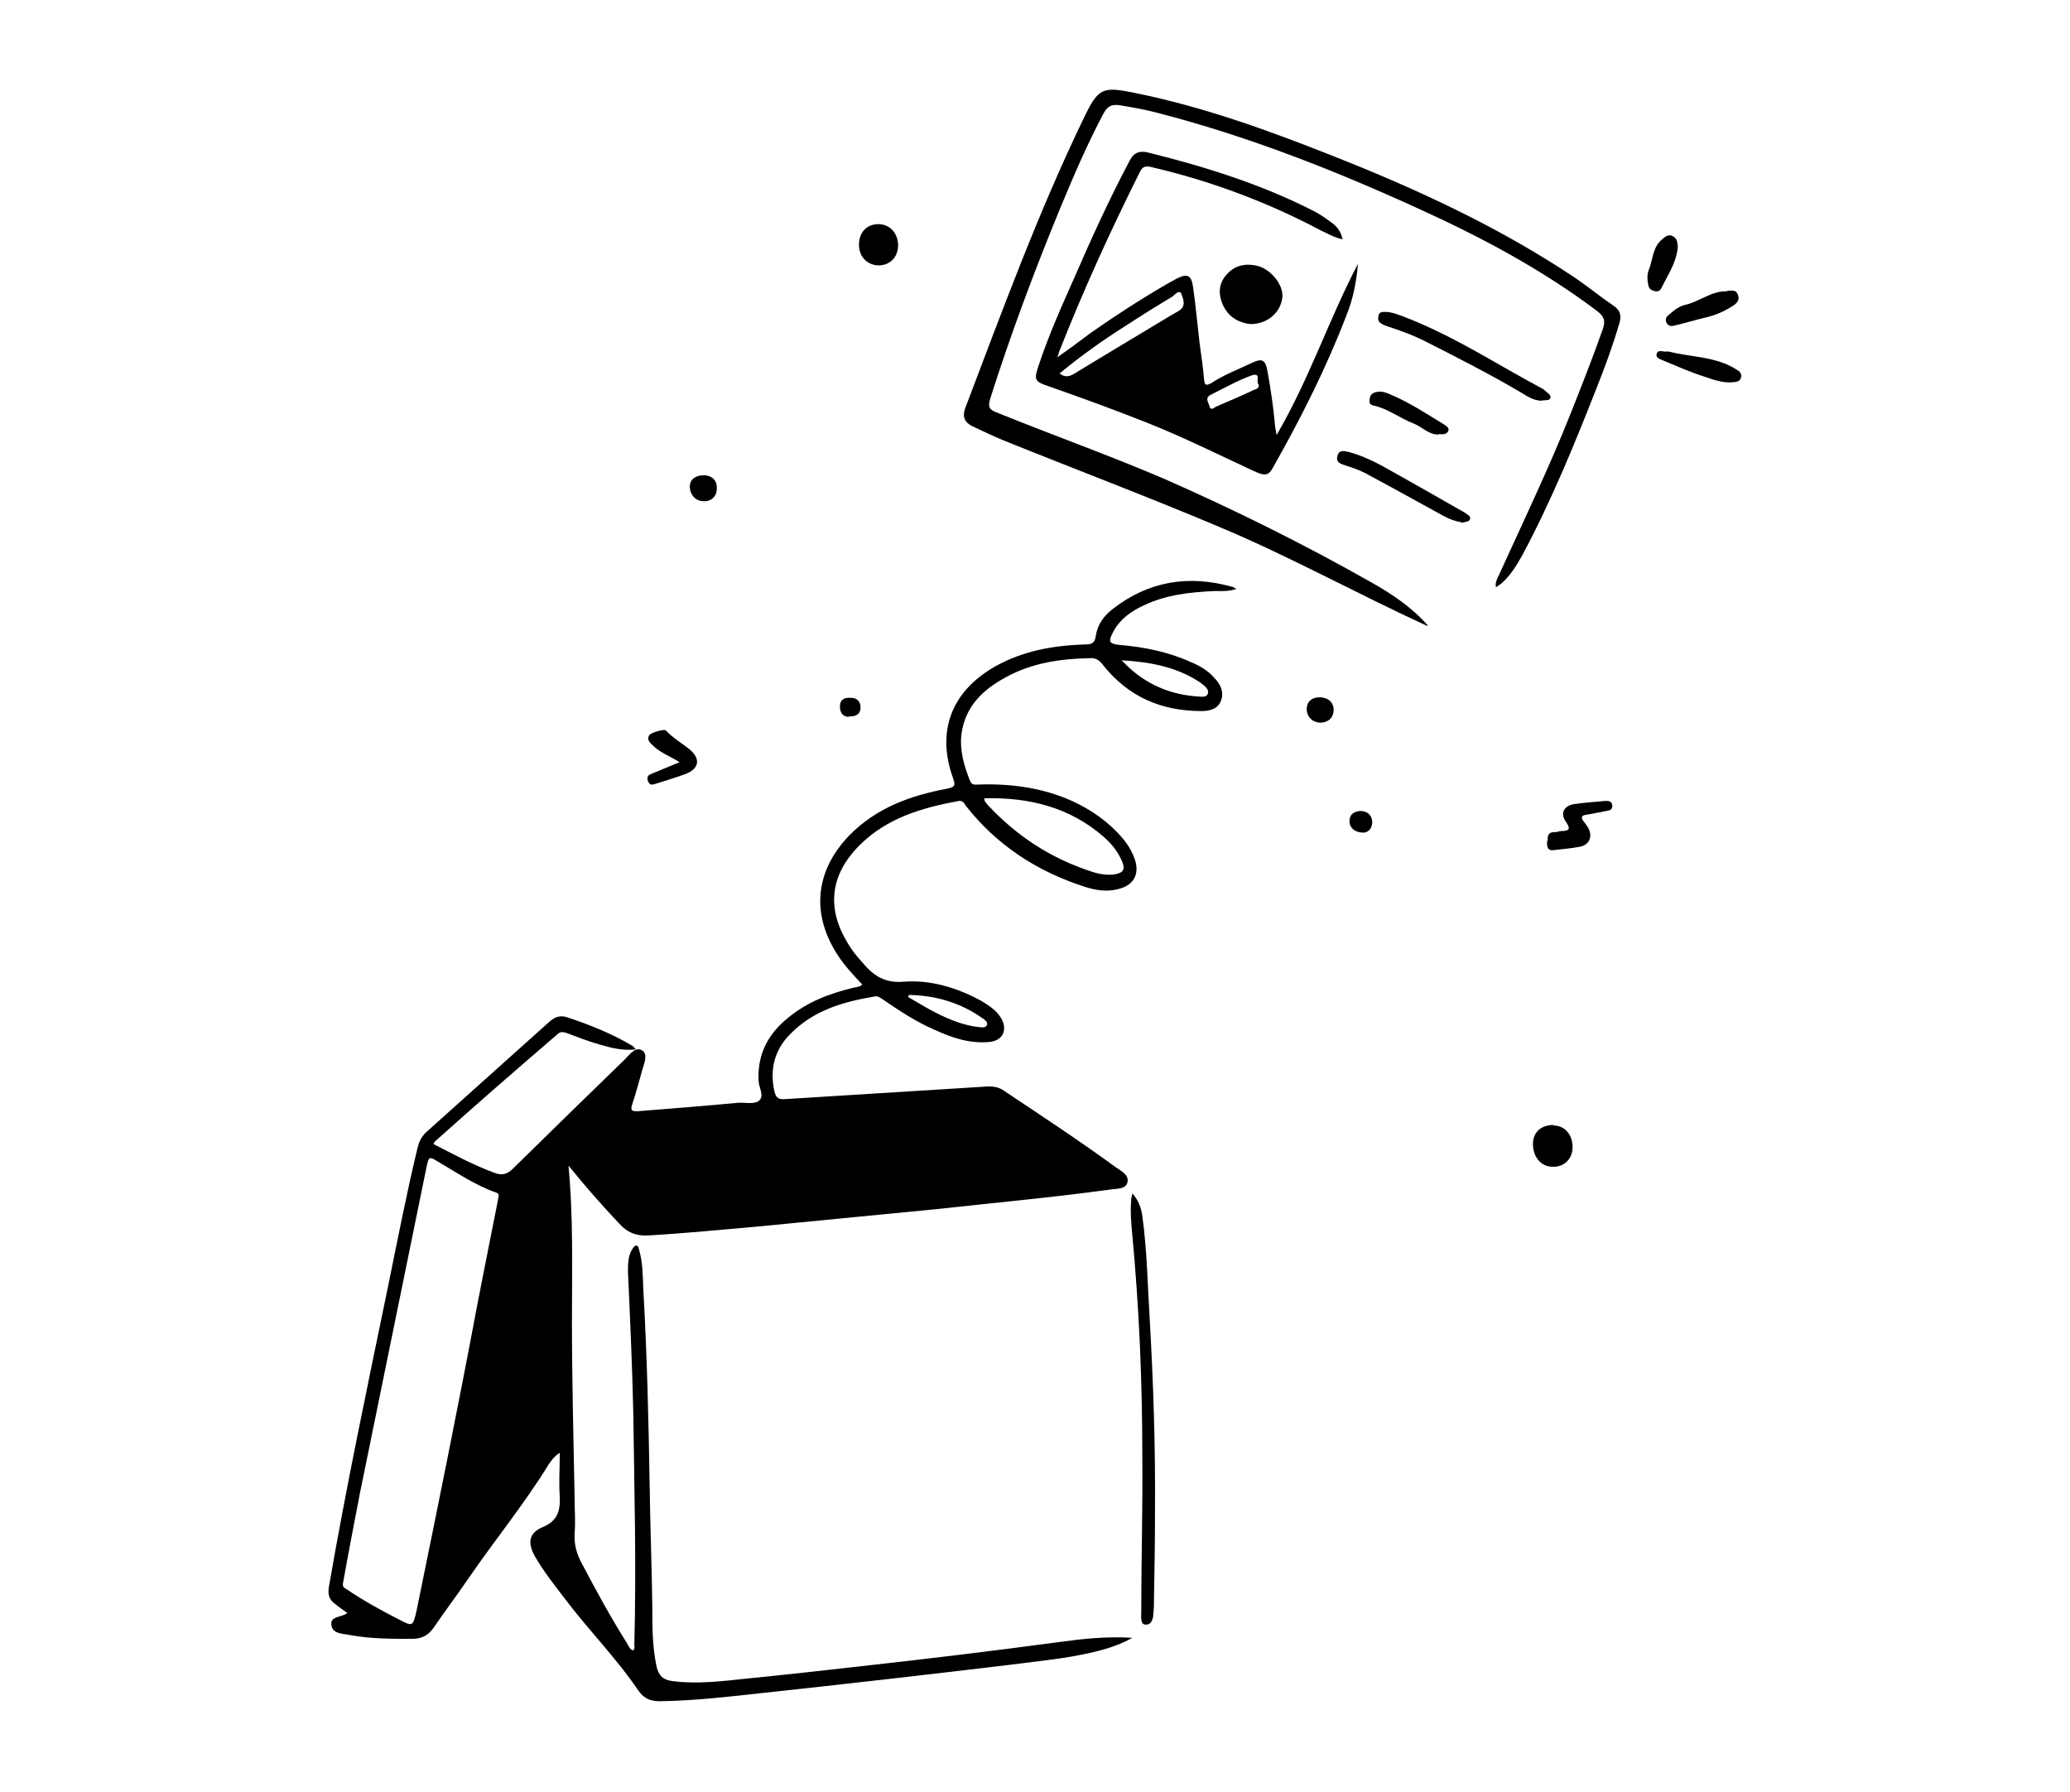
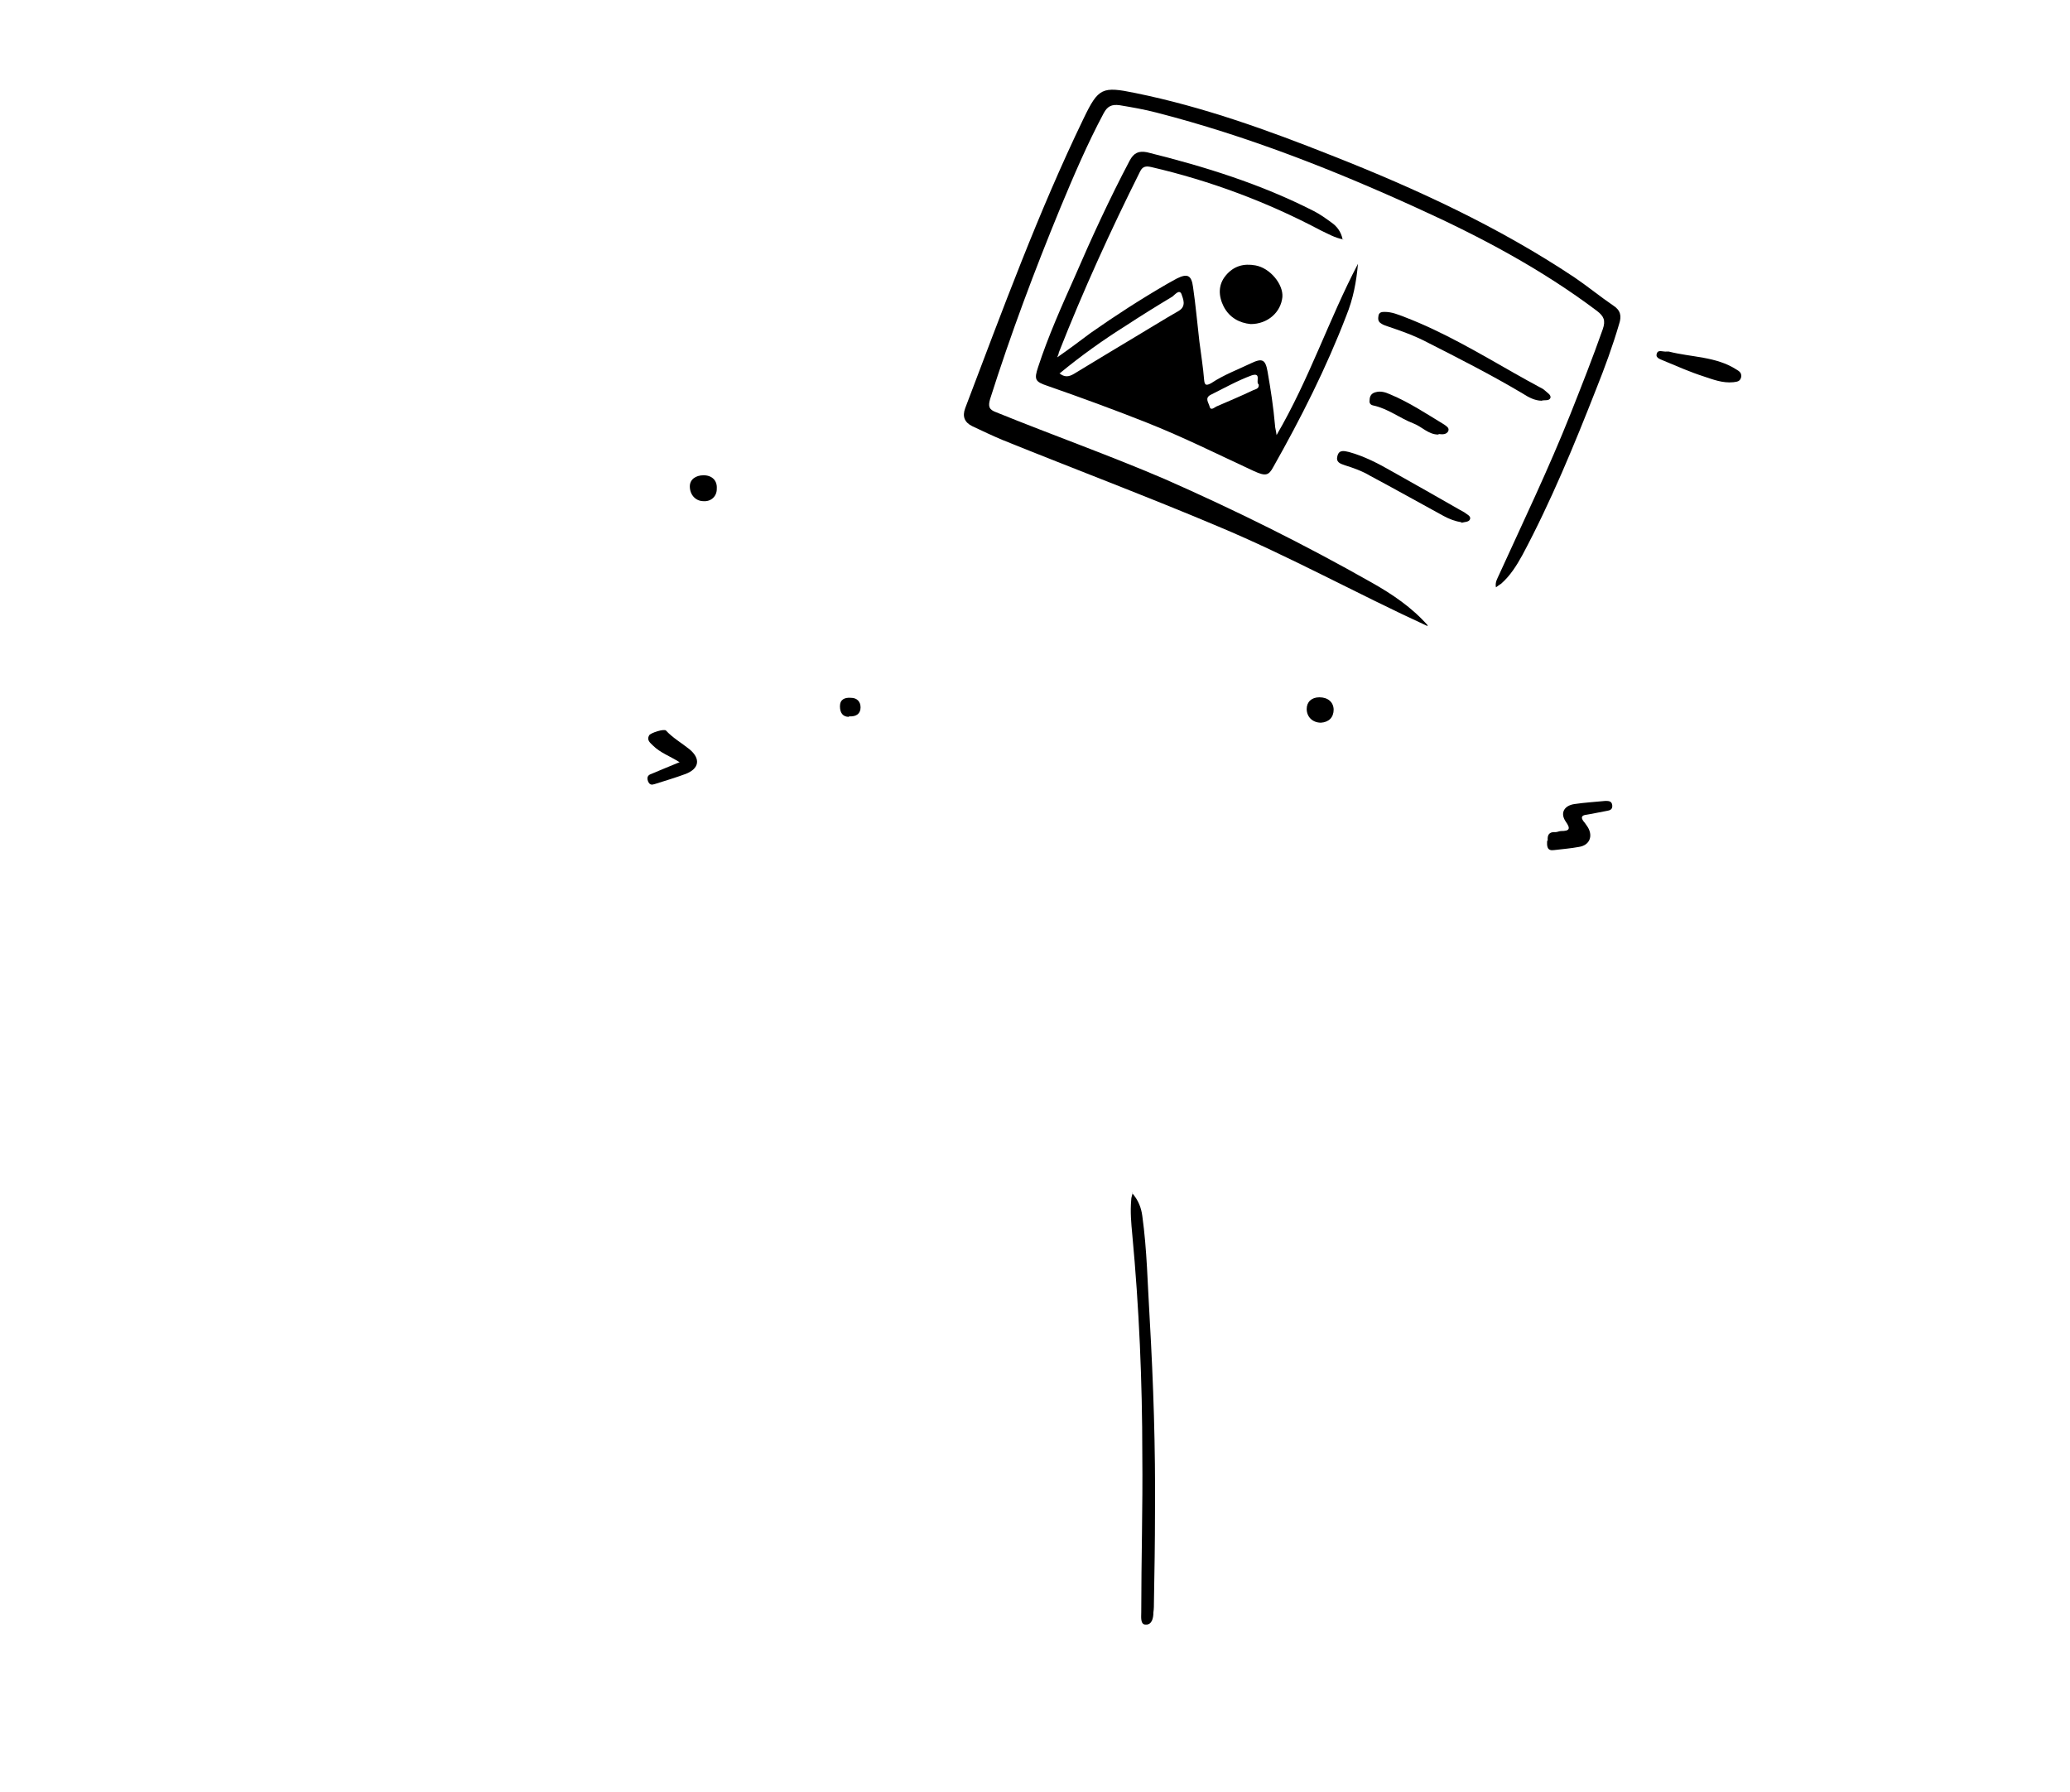
<svg xmlns="http://www.w3.org/2000/svg" id="Livello_2" data-name="Livello 2" version="1.1" viewBox="0 0 391.6 338.9">
  <defs>
    <style>
      .cls-1 {
        fill: #000;
        stroke-width: 0px;
      }
    </style>
  </defs>
-   <path class="cls-1" d="M107.5,220.1c1,10.1.7,19.9.7,29.7,0,11.2.3,22.4.5,33.5,0,2.3.2,4.5,0,6.8-.1,2.1.4,3.9,1.4,5.7,2.7,5.1,5.4,10.1,8.5,15,.3.5.5,1.1,1.1,1.4.5-.3.3-.7.3-1.1.4-14.7,0-29.4-.2-44.1-.2-8.8-.6-17.6-1-26.4,0-1.5,0-3,.8-4.3.2-.3.4-.6.7-.7.5,0,.5.5.6.8.7,2.4.7,4.9.8,7.4.7,12.4,1,24.7,1.2,37.1.1,7.6.4,15.2.5,22.8,0,3.9,0,7.7.8,11.5.4,1.8,1.3,2.6,3.1,2.8,4.7.6,9.4,0,14.1-.5,7.1-.7,14.2-1.5,21.3-2.3,12.6-1.4,25.1-2.9,37.7-4.6,4.4-.6,8.9-1.1,13.8-.8-1.7,1-3.2,1.5-4.7,2-6,1.8-12.3,2.3-18.4,3.1-15.8,1.9-31.6,3.7-47.4,5.4-6.3.7-12.5,1.4-18.8,1.5-1.8,0-3-.4-4.2-2.1-4.2-6.2-9.5-11.5-14-17.5-1.9-2.5-3.9-5-5.5-7.8-1.4-2.5-1.2-4.4,1.4-5.5,2.9-1.2,3.4-3.1,3.3-5.8-.2-2.6,0-5.3,0-8.3-1.1.7-1.6,1.5-2.1,2.2-4.6,7.5-10.2,14.3-15.2,21.6-2.1,3.1-4.4,6.1-6.5,9.2-1,1.5-2.3,2.2-4.1,2.2-3.9,0-7.8,0-11.7-.7-1.4-.3-3.4-.2-3.6-1.9-.3-1.8,2-1.4,3-2.3-.8-.6-1.6-1.1-2.3-1.7-1.1-.8-1.4-1.7-1.2-3.1,3.3-19.1,7.3-38,11.2-56.9,1.8-8.8,3.5-17.6,5.6-26.3.3-1.2.8-2.2,1.7-3,7.7-6.9,15.5-13.9,23.2-20.8,1-.9,2-1.3,3.3-.9,4.3,1.4,8.5,3.1,12.4,5.4.2.1.3.3.7.7-2.5.3-4.7-.3-6.8-.9-2.1-.6-4.2-1.4-6.3-2.2-.6-.2-1.2-.3-1.7.2-7.8,6.7-15.5,13.4-23.2,20.3-.1.1-.2.3-.3.5,3.7,1.9,7.4,3.9,11.4,5.4,1.5.6,2.5.4,3.7-.8,7-6.9,14-13.7,21.1-20.6.9-.9,2-2.5,3.3-1.7,1.1.7.4,2.4,0,3.7-.6,2.2-1.2,4.4-1.9,6.5-.4,1.2,0,1.3,1,1.3,6.3-.5,12.7-1,19-1.6,1.4-.1,3.2.4,4.1-.5.9-.9-.2-2.5-.2-3.8-.2-4.9,1.8-8.7,5.5-11.7,3.7-3.1,8-4.7,12.6-5.8.4,0,.8-.2,1.2-.3,0,0,.2-.1.3-.3-1.6-1.7-3.3-3.5-4.6-5.5-5.1-7.8-4.3-16,2.2-22.7,5.1-5.2,11.5-7.5,18.4-8.8,1.3-.3,1.8-.4,1.2-2-3.2-8.9-.3-16.4,7.9-21.1,5.3-3,11.1-4,17-4.2,1.3,0,1.9-.2,2.1-1.6.3-2.1,1.5-3.8,3.2-5.1,6.8-5.3,14.4-6.5,22.6-4.2.2,0,.4.2.8.4-1.5.5-2.8.4-4.1.4-4.6.2-9.2.7-13.4,2.7-2.4,1.1-4.5,2.6-5.8,5-1,1.9-.8,2.3,1.3,2.5,4.6.4,9.1,1.3,13.3,3.2,1.7.7,3.3,1.6,4.5,3,1.2,1.2,1.9,2.7,1.3,4.3-.6,1.6-2.1,2-3.7,2-7.6,0-13.9-2.7-18.7-8.8-.7-.9-1.4-1.3-2.5-1.2-5.5.1-10.9.9-15.8,3.6-4.3,2.3-7.7,5.5-8.4,10.7-.4,3.1.5,6.1,1.6,8.9.4.9,1,.7,1.7.7,6.1-.2,12,.6,17.6,3.1,3.7,1.7,7,4,9.6,7.1,1.1,1.3,1.9,2.7,2.4,4.3.7,2.6-.4,4.5-3,5.2-2.3.7-4.6.3-6.7-.4-9-2.9-16.6-7.9-22.4-15.3-.3-.4-.5-1-1.3-.9-7,1.3-13.6,3.2-18.8,8.4-5.6,5.6-6.3,12-2.1,18.7.7,1.2,1.6,2.3,2.6,3.4,2,2.4,4.1,4,7.8,3.7,5.1-.4,10.1,1.1,14.7,3.6,1.5.9,2.9,1.8,3.8,3.3,1.3,2.2.3,4.3-2.3,4.5-4.4.4-8.2-1.3-12-3.1-2.8-1.4-5.4-3.1-8-4.9-.5-.3-1-.8-1.7-.6-5.9,1-11.5,2.6-15.9,7.1-3,3-3.9,6.7-3,10.8.3,1.3.8,1.6,2.1,1.5,12.8-.8,25.6-1.6,38.4-2.4.9,0,1.7.1,2.6.6,7.2,4.8,14.5,9.6,21.5,14.7,1,.7,2.5,1.4,2.2,2.8-.3,1.4-2,1.2-3.2,1.4-10.9,1.5-21.9,2.5-32.8,3.7-11.3,1.1-22.6,2.2-33.9,3.3-6.9.6-13.9,1.3-20.9,1.7-2.2.1-3.9-.6-5.4-2.3-3.2-3.4-6.3-6.9-9.2-10.5-.2-.2-.4-.4-.7-.8ZM64.9,299.4c-.2.8.3,1,.8,1.3,3.1,2.1,6.4,3.9,9.7,5.6,2.7,1.4,2.7,1.4,3.4-1.6,3.9-19.1,7.8-38.2,11.4-57.4,1.3-6.8,2.7-13.6,4-20.3,0-.5.5-1.1-.3-1.4-4-1.4-7.5-3.8-11.1-5.9-1.6-1-1.7-.9-2.1,1-4.2,20.5-8.4,41.1-12.6,61.7-1.1,5.7-2.2,11.4-3.2,17ZM186.2,151c0,.7.5,1,.7,1.3,5.4,5.8,11.8,10,19.4,12.5,1.4.5,3,.8,4.5.6,1.7-.3,2.1-.9,1.5-2.4-.8-1.9-2-3.4-3.5-4.7-6.4-5.6-14.1-7.5-22.5-7.3ZM212.2,124.9c3.8,4.1,8.4,6.3,13.8,6.8.9,0,2.2.4,2.5-.5.3-.9-.8-1.6-1.6-2.2-4.4-2.9-9.5-3.8-14.7-4.1ZM171.9,188.2c0,.1,0,.3-.1.4,1.8,1,3.5,2.1,5.3,3,2.6,1.3,5.3,2.4,8.2,2.7.5,0,1.1.2,1.4-.4.2-.6-.3-.9-.7-1.2-4.2-3-8.9-4.4-14-4.5Z" />
  <path class="cls-1" d="M254.2,45.3c-1.7-.3-3-1.1-4.3-1.7-10.2-5.4-20.9-9.4-32.1-12-.9-.2-1.6-.2-2.1.8-5.6,11.2-10.8,22.6-15.4,34.3,0,.2-.1.4-.3.9,2.3-1.6,4.3-3.1,6.3-4.6,4.7-3.3,9.5-6.4,14.5-9.3.6-.3,1.2-.7,1.8-1,2-1,2.8-.7,3.1,1.6.5,3.4.8,6.9,1.2,10.3.3,2.4.7,4.8.9,7.3.1,1.1.5,1,1.3.6,2.4-1.6,5.1-2.6,7.6-3.8,2.1-1,2.7-.7,3.1,1.6.6,3.4,1.1,6.7,1.4,10.1,0,.5.2,1,.3,1.9,6.2-10.6,9.9-21.9,15.4-32.4-.3,3.4-.9,6.6-2.2,9.8-3.8,9.9-8.6,19.4-13.8,28.6-.9,1.7-1.5,1.8-3.7.8-6.7-3.1-13.3-6.4-20.1-9.1-6.3-2.5-12.6-4.8-18.9-7-2.4-.8-2.6-1.2-1.8-3.6,1.9-5.8,4.4-11.4,6.9-17,3.2-7.4,6.6-14.8,10.4-22,.8-1.5,1.7-1.9,3.3-1.6,10.9,2.7,21.5,6,31.5,11.1,1.2.6,2.3,1.4,3.4,2.2,1,.7,1.8,1.7,2.1,3.2ZM200.4,70.6c1,.8,1.8.7,2.8.1,3.9-2.4,7.8-4.7,11.6-7,2.7-1.6,5.4-3.3,8.2-4.9,1.5-.9.8-2.3.5-3.2-.4-.9-1.2.1-1.7.5-3,1.8-5.9,3.6-8.8,5.5-4.3,2.7-8.5,5.7-12.5,9ZM238.1,72.7c-.6-.4.6-2.3-1.3-1.7-2.7,1-5.2,2.4-7.8,3.7-1.1.6-.4,1.4-.2,2.1.2,1,.9.3,1.3.1,2.3-1,4.7-2,7-3.1.5-.2,1.2-.3,1-1.2Z" />
  <path class="cls-1" d="M270,118.4c-13.3-6.1-26.1-13.2-39.5-18.8-13.5-5.7-27.3-10.9-40.9-16.4-1.9-.8-3.8-1.7-5.7-2.6-1.4-.7-1.9-1.8-1.3-3.4,7-18.4,13.8-37,22.4-54.8,2.8-5.8,3.5-6.1,9.8-4.8,12.8,2.6,25,7,37.1,11.8,16,6.3,31.6,13.5,46,23.1,2.5,1.7,4.8,3.6,7.3,5.3,1.4.9,1.6,2,1.1,3.5-1.2,4.1-2.7,8.2-4.3,12.2-4.2,10.7-8.6,21.4-14,31.5-1.1,2-2.3,3.9-4,5.4-.3.2-.6.4-1,.7-.2-1,.3-1.7.6-2.4,4.6-10.1,9.4-20.1,13.5-30.4,2.1-5.3,4.2-10.6,6.1-16,.6-1.7.2-2.5-1.1-3.5-10.5-7.9-22-14-33.9-19.4-16-7.3-32.3-13.7-49.4-18.1-2.3-.6-4.6-1-7-1.4-1.5-.2-2.3.2-3,1.5-3.1,5.8-5.7,11.9-8.2,17.9-4.9,11.9-9.4,23.9-13.3,36.2-.4,1.4-.2,2,1.2,2.5,10.6,4.3,21.3,8.1,31.8,12.6,13.4,5.9,26.5,12.4,39.2,19.6,3.9,2.2,7.6,4.7,10.6,8.1Z" />
  <path class="cls-1" d="M214.2,225.7c1.2,1.4,1.7,2.8,1.9,4.3.9,6.5,1,13,1.4,19.5.7,12.2,1.1,24.4,1,36.6,0,5.7-.1,11.4-.2,17,0,.6,0,1.2-.1,1.9,0,1.1-.3,2.4-1.5,2.3-1,0-.8-1.5-.8-2.3,0-9.9.3-19.9.2-29.8,0-13.9-.6-27.8-1.9-41.7-.2-2.1-.4-4.3-.2-6.5,0-.4.1-.7.3-1.4Z" />
  <path class="cls-1" d="M236.6,61.3c-2.1-.2-4-1.2-5.1-3.3-1-2-1.1-4.1.4-5.9,1.5-1.8,3.4-2.3,5.6-1.9,2.8.5,5.3,3.6,5.1,6-.3,2.9-2.8,5.1-6,5.1Z" />
  <path class="cls-1" d="M291.7,75.8c-1.4,0-2.6-.7-3.7-1.4-5.9-3.5-12-6.6-18.1-9.7-2.3-1.2-4.8-2.1-7.2-2.9-.5-.2-1-.3-1.4-.6-.7-.4-.6-1-.5-1.6.2-.6.7-.6,1.2-.6,1.3,0,2.5.5,3.8,1,7.3,2.8,14,6.8,20.7,10.6,1.6.9,3.2,1.8,4.7,2.6.4.2.8.4,1.1.7.4.4,1.2.8,1,1.4-.3.6-1.1.3-1.7.5Z" />
  <path class="cls-1" d="M276.5,98.8c-1.2-.2-2.3-.6-3.4-1.2-4.6-2.5-9.2-5.1-13.9-7.6-1.5-.9-3.2-1.5-4.8-2-.9-.3-1.7-.6-1.4-1.7.3-1.3,1.3-1,2.2-.8,2.9.8,5.6,2.2,8.2,3.7,4.3,2.4,8.5,4.8,12.7,7.2.3.2.6.3.9.5.5.4,1.3.7,1.1,1.3-.2.6-1.1.5-1.6.7Z" />
  <path class="cls-1" d="M292.8,159c-.1-1,.2-1.7,1.5-1.6.3,0,.7-.2,1-.2,1.6,0,1.9-.4.9-1.8-1.1-1.6-.3-3,1.6-3.3,2-.3,3.9-.4,5.9-.6.6,0,1.2,0,1.3.8.1.8-.4,1-1.1,1.1-1.2.2-2.4.5-3.7.7-1,.1-1.2.5-.6,1.3.3.3.5.7.8,1.1,1,1.7.3,3.4-1.7,3.7-1.6.3-3.1.4-4.7.6-1.3.2-1.4-.7-1.3-1.8Z" />
  <path class="cls-1" d="M128.6,144.2c-1.9-1.2-3.7-1.8-5.1-3.2-.5-.5-1.2-1-.7-1.9.3-.5,2.9-1.3,3.2-.9,1.3,1.4,2.9,2.3,4.4,3.5,2.2,1.8,1.9,3.7-.7,4.7-1.9.7-3.9,1.3-5.8,1.9-.6.2-1,.2-1.3-.5-.3-.8,0-1.2.6-1.4,1.7-.7,3.3-1.4,5.3-2.2Z" />
  <path class="cls-1" d="M315.7,66.5c4.3,1.1,8.9.9,12.8,3.4.5.3,1,.6.9,1.4-.2.9-.8.9-1.5,1-2,.2-3.8-.5-5.6-1.1-2.5-.8-5-1.9-7.4-2.9-.6-.3-1.7-.5-1.5-1.3.2-1,1.2-.4,1.9-.5.2,0,.3,0,.5,0Z" />
-   <path class="cls-1" d="M166.3,50.2c-2.2,0-3.8-1.6-3.8-3.9,0-2.3,1.4-3.9,3.7-3.9,2.1,0,3.7,1.7,3.7,4,0,2.2-1.5,3.8-3.7,3.8Z" />
-   <path class="cls-1" d="M293.9,212.9c2.1,0,3.6,1.7,3.6,4.1,0,2.2-1.6,3.8-3.8,3.7-2.2,0-3.7-1.9-3.7-4.3,0-2.2,1.5-3.6,3.9-3.6Z" />
-   <path class="cls-1" d="M326.8,55c.8,0,1.6-.3,2,.8.4,1.1-.4,1.7-1.2,2.2-1.6,1-3.3,1.7-5.1,2.1-1.8.4-3.6,1-5.4,1.4-.7.2-1.5.4-1.9-.6-.3-.9.4-1.2.8-1.6.9-.8,1.9-1.5,3.1-1.7,2.6-.7,4.8-2.6,7.6-2.5Z" />
+   <path class="cls-1" d="M293.9,212.9Z" />
  <path class="cls-1" d="M272.1,82.2c-1.9,0-3.1-1.5-4.7-2.1-2.6-1-4.8-2.8-7.6-3.4-.5-.1-.8-.4-.7-1,0-.7.3-1.3,1.1-1.5,1-.3,1.9,0,2.8.4,3.6,1.5,6.9,3.7,10.2,5.7.4.3,1,.6.8,1.2-.3.7-1.1.7-1.8.6Z" />
-   <path class="cls-1" d="M317.4,46.8c-.3,3-1.9,5.2-3.1,7.7-.2.5-.8.8-1.5.5-.6-.2-.9-.5-1-1.2-.2-.9-.2-1.9.1-2.7.8-1.9.7-4.3,2.5-5.8.6-.5,1.2-1.1,2.1-.6.9.5.8,1.3.9,1.9Z" />
  <path class="cls-1" d="M252.3,134.2c0,1.5-.9,2.4-2.4,2.5-1.6,0-2.7-1.1-2.7-2.6,0-1.3.9-2.2,2.4-2.2,1.6,0,2.7.9,2.7,2.4Z" />
  <path class="cls-1" d="M135.6,92.5c0,1.4-1.1,2.4-2.5,2.3-1.5,0-2.6-1.2-2.6-2.8,0-1.3,1.1-2.1,2.6-2.1,1.6,0,2.6,1,2.5,2.5Z" />
-   <path class="cls-1" d="M258,157.5c-1.7,0-2.7-.9-2.7-2.2,0-1.3.9-1.8,2-1.9,1.3,0,2.2.7,2.3,2,0,1.2-.6,2-1.6,2.1Z" />
  <path class="cls-1" d="M160.6,135.6c-1.1,0-1.7-.7-1.7-2,0-1.3.9-1.7,2.1-1.6,1.1,0,1.8.7,1.8,1.8,0,1.2-.8,1.8-2.2,1.7Z" />
</svg>